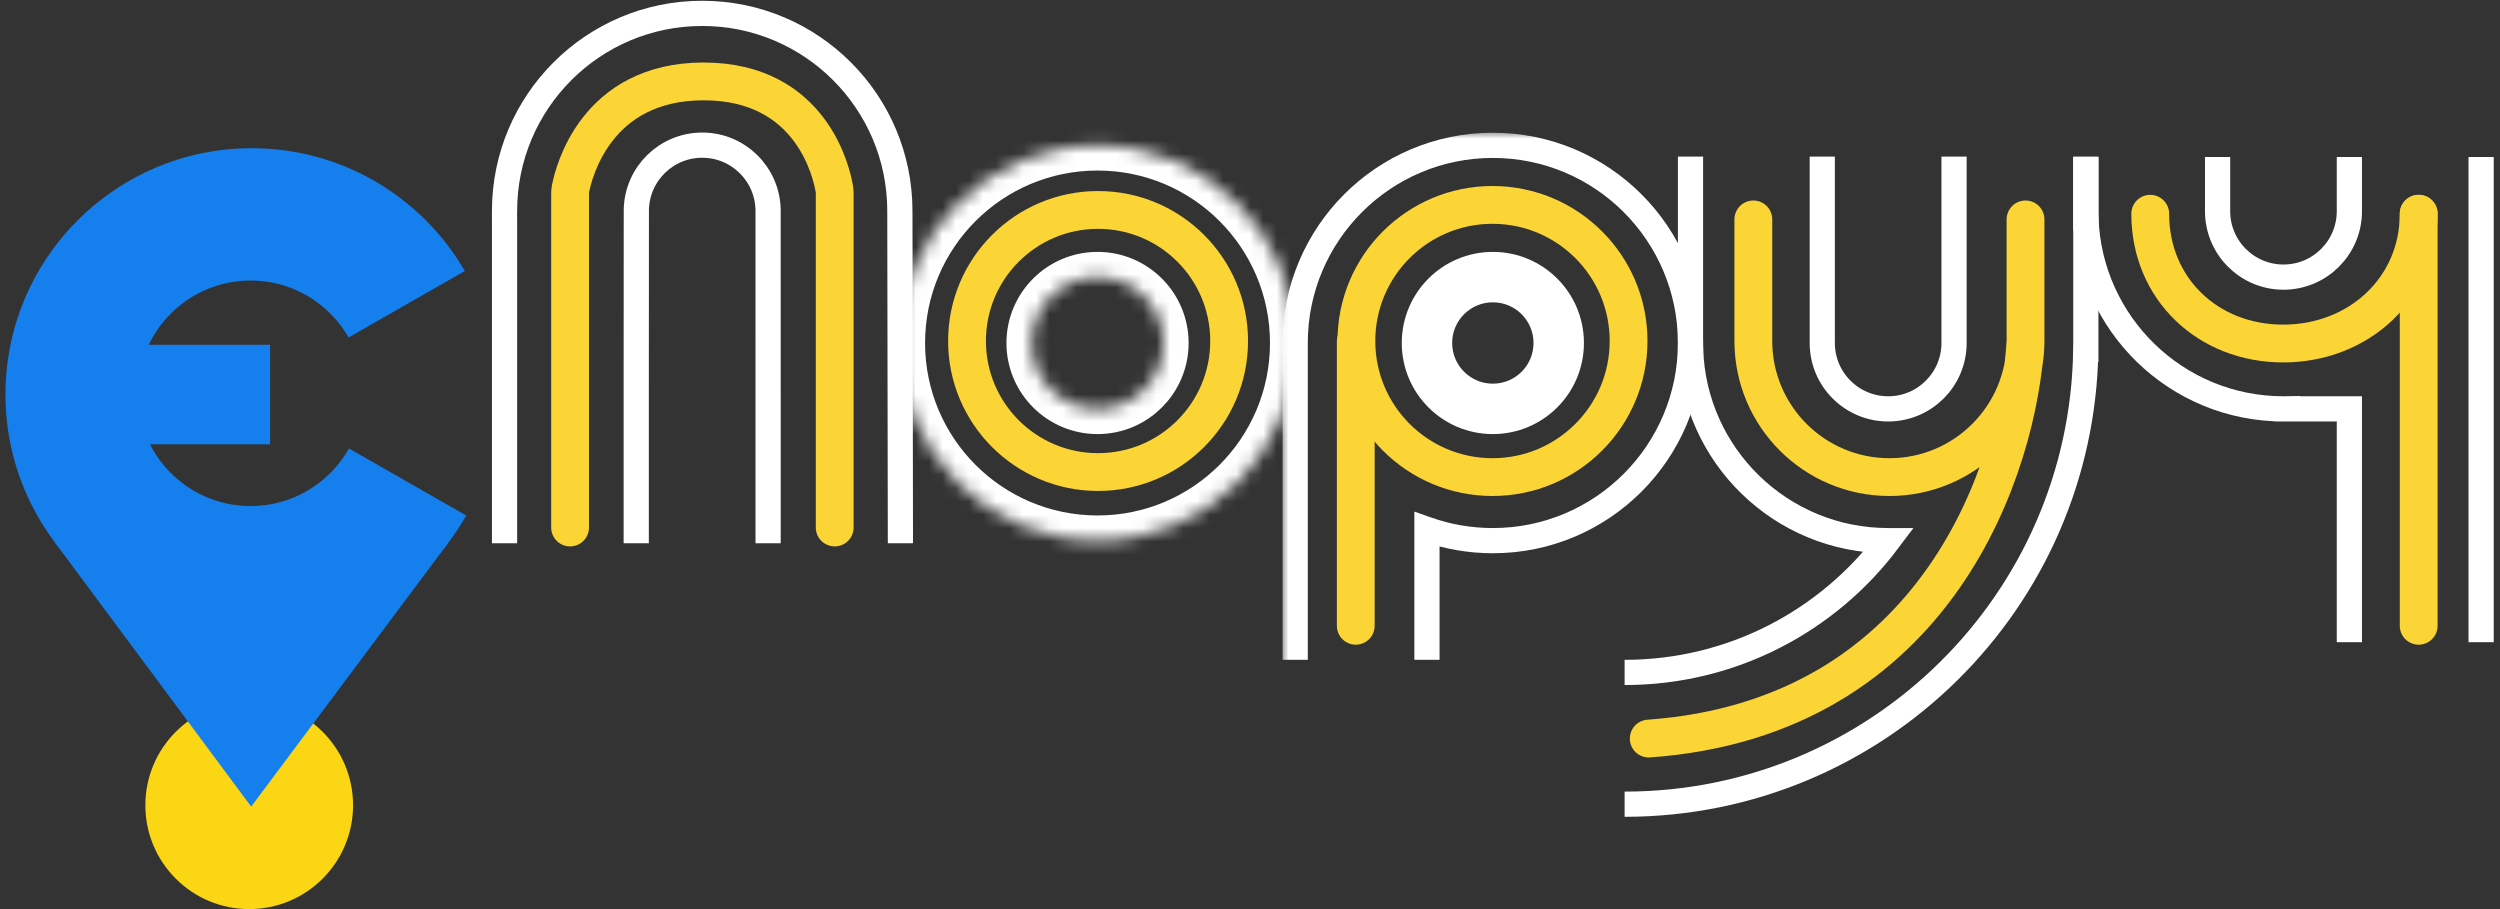
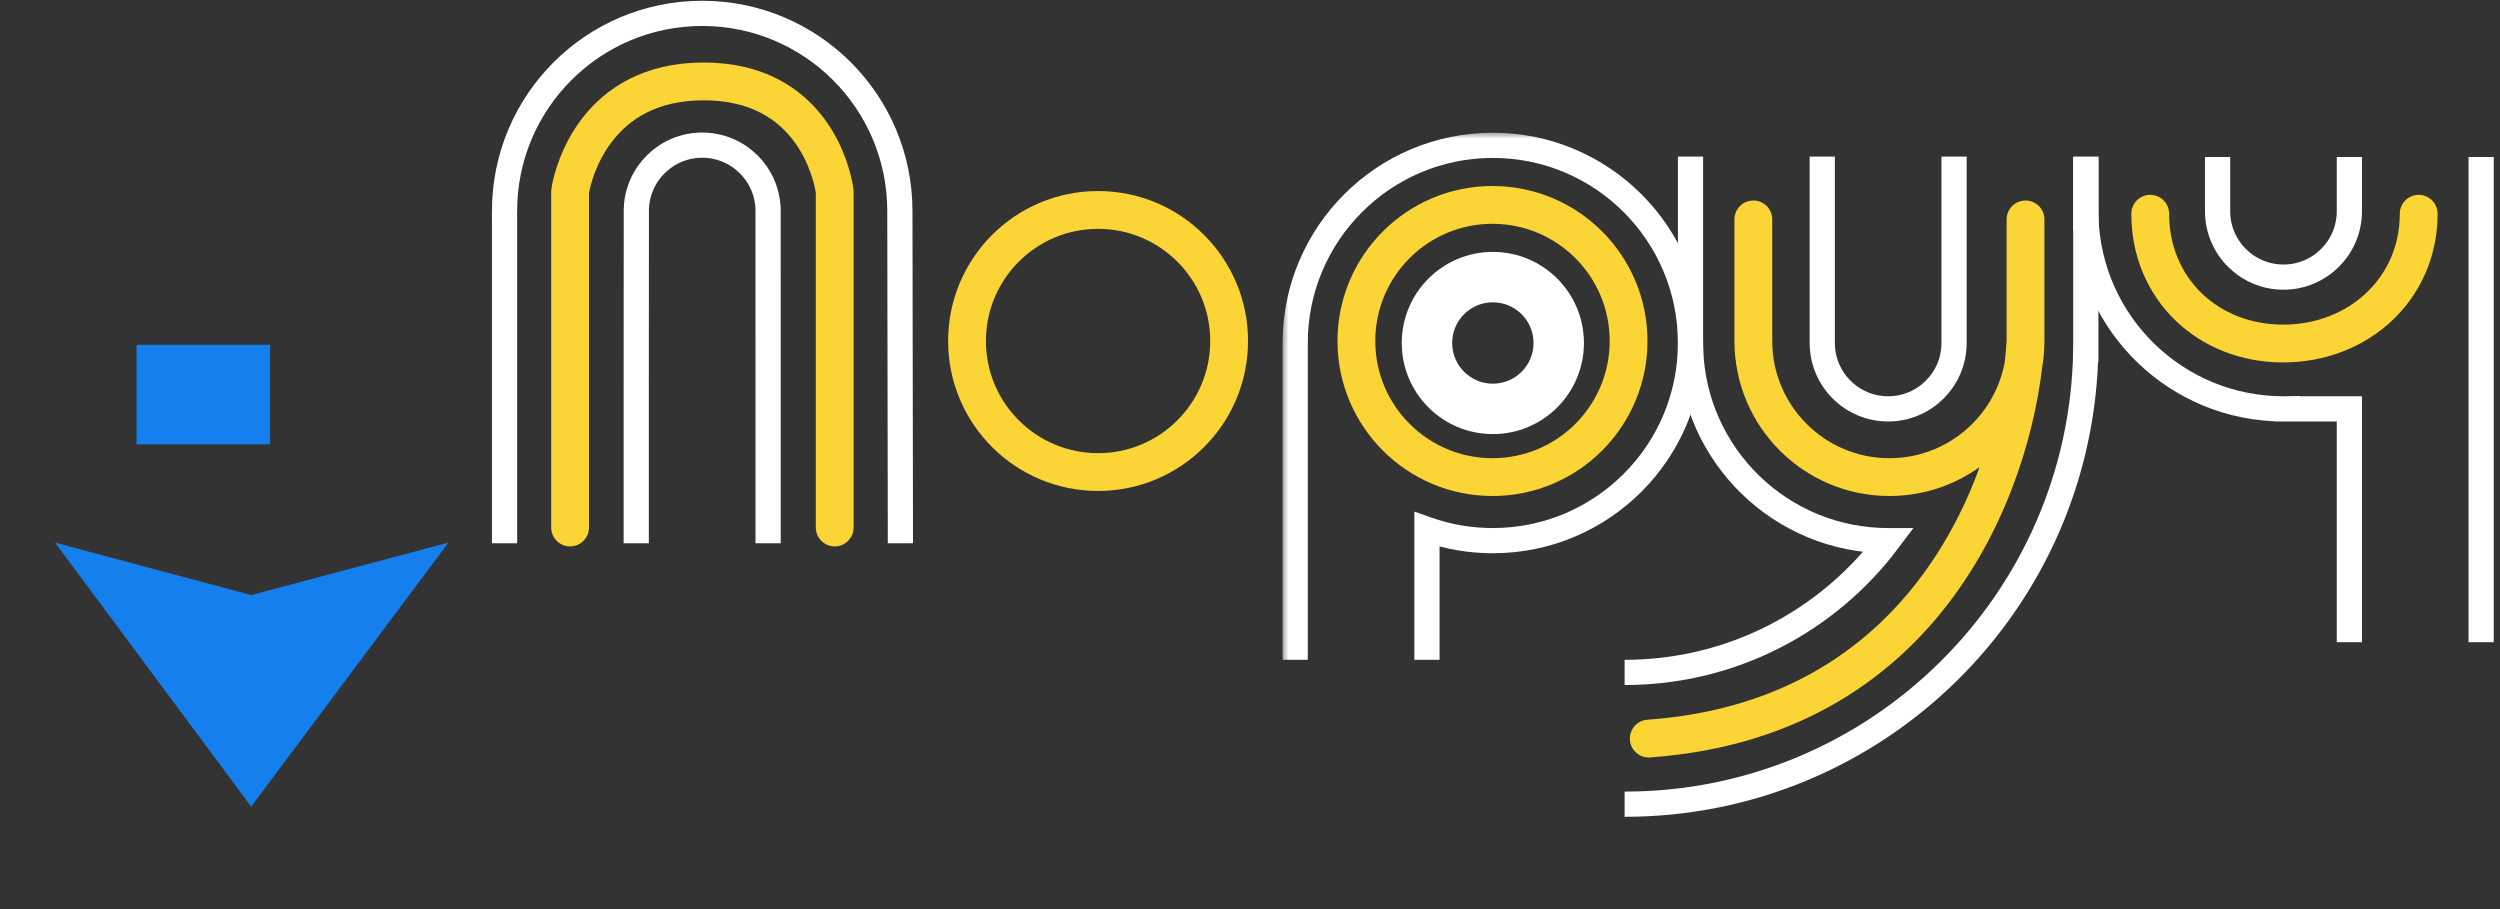
<svg xmlns="http://www.w3.org/2000/svg" width="187" height="68" viewBox="0 0 187 68" fill="none">
  <rect x="0" y="0" width="187" height="68" fill="#333333" stroke="none" />
-   <circle cx="18.641" cy="60.232" r="7.768" fill="#FBD614" />
  <rect x="10.213" y="25.79" width="9.991" height="7.446" fill="#1580ED" />
-   <path fill-rule="evenodd" clip-rule="evenodd" d="M34.87 38.56C31.708 44.15 25.709 47.922 18.828 47.922C8.656 47.922 0.41 39.676 0.41 29.504C0.41 19.332 8.656 11.086 18.828 11.086C25.636 11.086 31.581 14.779 34.769 20.271L26.075 25.242C24.622 22.698 21.883 20.983 18.744 20.983C14.085 20.983 10.308 24.76 10.308 29.419C10.308 34.078 14.085 37.855 18.744 37.855C21.903 37.855 24.657 36.118 26.103 33.547L34.87 38.56Z" fill="#1580ED" />
  <path fill-rule="evenodd" clip-rule="evenodd" d="M33.542 40.588L18.788 60.335L4.117 40.588L18.788 44.51L33.542 40.588Z" fill="#1580ED" />
  <path d="M37.74 40.635V16.411C37.731 16.198 37.74 16.001 37.74 15.785C37.74 7.619 44.36 1 52.525 1C60.691 1 67.31 7.619 67.31 15.785C67.31 15.789 67.31 15.794 67.31 15.799L67.351 40.635M47.59 40.635V35.057V29.714L47.598 15.799V15.704C47.641 13.02 49.83 10.857 52.525 10.857C55.22 10.857 57.41 13.02 57.453 15.704V15.846V16.081L57.454 29.728L57.454 40.635" stroke="white" stroke-width="1.885" />
  <path d="M42.642 39.457V14.512C42.642 14.383 42.65 14.257 42.674 14.13C42.908 12.902 44.571 6.09 52.633 6.09C60.772 6.09 62.23 13.033 62.413 14.164C62.43 14.27 62.436 14.373 62.436 14.48V39.457" stroke="#FAD535" stroke-width="2.828" stroke-linecap="round" />
  <mask id="path-7-inside-1_2539_20061" fill="white">
-     <path fill-rule="evenodd" clip-rule="evenodd" d="M82.096 40.441C90.261 40.441 96.88 33.821 96.88 25.656C96.88 17.49 90.261 10.871 82.096 10.871C73.93 10.871 67.311 17.49 67.311 25.656C67.311 33.821 73.93 40.441 82.096 40.441ZM82.096 30.584C84.817 30.584 87.024 28.378 87.024 25.656C87.024 22.934 84.817 20.727 82.096 20.727C79.374 20.727 77.167 22.934 77.167 25.656C77.167 28.378 79.374 30.584 82.096 30.584Z" />
-   </mask>
+     </mask>
  <path fill-rule="evenodd" clip-rule="evenodd" d="M82.096 40.441C90.261 40.441 96.88 33.821 96.88 25.656C96.88 17.49 90.261 10.871 82.096 10.871C73.93 10.871 67.311 17.49 67.311 25.656C67.311 33.821 73.93 40.441 82.096 40.441ZM82.096 30.584C84.817 30.584 87.024 28.378 87.024 25.656C87.024 22.934 84.817 20.727 82.096 20.727C79.374 20.727 77.167 22.934 77.167 25.656C77.167 28.378 79.374 30.584 82.096 30.584Z" stroke="white" stroke-width="3.77" mask="url(#path-7-inside-1_2539_20061)" />
  <circle cx="82.136" cy="25.507" r="9.803" stroke="#FAD535" stroke-width="2.828" stroke-linecap="round" />
  <path d="M126.45 11.712V25.63L126.45 25.656L126.45 25.682V26.14H126.458C126.713 34.081 133.231 40.441 141.235 40.441C141.235 40.441 141.236 40.441 141.237 40.441C136.741 46.426 129.583 50.298 121.521 50.298M136.306 11.712L136.306 25.656C136.306 28.378 138.513 30.584 141.235 30.584C143.956 30.584 146.163 28.378 146.163 25.656L146.163 11.712M156.02 11.712V25.656V26.14H156.016C155.757 44.97 140.413 60.154 121.521 60.154" stroke="white" stroke-width="1.885" />
  <path d="M151.509 25.507C151.509 31.129 146.952 35.687 141.329 35.687C135.707 35.687 131.15 31.129 131.15 25.507V16.411M151.509 25.507V16.411M151.509 25.507C151.007 34.697 145.053 53.69 123.326 55.245" stroke="#FAD535" stroke-width="2.828" stroke-linecap="round" />
  <mask id="path-11-outside-2_2539_20061" maskUnits="userSpaceOnUse" x="95.88" y="9.871" width="32" height="40" fill="black">
    <rect fill="white" x="95.88" y="9.871" width="32" height="40" />
    <path d="M116.593 25.656C116.593 28.378 114.387 30.584 111.665 30.584C108.943 30.584 106.737 28.378 106.737 25.656C106.737 22.934 108.943 20.727 111.665 20.727C114.387 20.727 116.593 22.934 116.593 25.656Z" />
  </mask>
  <path d="M106.737 39.599L107.051 38.711L105.794 38.267L105.794 39.599L106.737 39.599ZM96.88 25.656L97.823 25.656V25.656H96.88ZM111.665 41.383C120.351 41.383 127.392 34.342 127.392 25.656H125.507C125.507 33.301 119.31 39.498 111.665 39.498V41.383ZM106.423 40.488C108.064 41.068 109.828 41.383 111.665 41.383V39.498C110.045 39.498 108.493 39.221 107.051 38.711L106.423 40.488ZM105.794 39.599L105.794 49.354L107.679 49.354L107.679 39.599L105.794 39.599ZM97.823 49.354L97.823 25.656L95.938 25.656L95.937 49.354L97.823 49.354ZM111.665 9.928C102.979 9.928 95.938 16.97 95.938 25.656H97.823C97.823 18.011 104.02 11.813 111.665 11.813V9.928ZM127.392 25.656C127.392 16.97 120.351 9.928 111.665 9.928V11.813C119.31 11.813 125.507 18.011 125.507 25.656H127.392ZM111.665 32.469C115.428 32.469 118.478 29.419 118.478 25.656H114.708C114.708 27.337 113.346 28.699 111.665 28.699V32.469ZM104.852 25.656C104.852 29.419 107.902 32.469 111.665 32.469V28.699C109.984 28.699 108.622 27.337 108.622 25.656H104.852ZM111.665 18.842C107.902 18.842 104.852 21.893 104.852 25.656H108.622C108.622 23.975 109.984 22.613 111.665 22.613V18.842ZM118.478 25.656C118.478 21.893 115.428 18.842 111.665 18.842V22.613C113.346 22.613 114.708 23.975 114.708 25.656H118.478Z" fill="white" mask="url(#path-11-outside-2_2539_20061)" />
  <circle cx="111.638" cy="25.507" r="10.18" stroke="#FAD535" stroke-width="2.828" stroke-linecap="round" />
-   <path d="M101.411 25.554V46.809" stroke="#FAD535" stroke-width="2.828" stroke-linecap="round" />
  <path d="M156.02 11.745V15.773L156.02 15.799L156.02 15.826L156.02 16.283H156.027C156.283 24.225 162.801 30.584 170.804 30.584C170.906 30.584 171.007 30.583 171.108 30.581V30.584H175.733V48.035M185.589 48.035V30.584L185.589 20.728L185.589 15.799V11.745M175.733 11.745L175.733 15.799C175.733 18.521 173.526 20.728 170.804 20.728C168.083 20.728 165.876 18.521 165.876 15.799V11.745" stroke="white" stroke-width="1.885" />
  <path d="M180.918 15.987C180.918 21.609 176.403 25.696 170.781 25.696C165.159 25.696 160.837 21.609 160.837 15.987" stroke="#FAD535" stroke-width="2.828" stroke-linecap="round" />
-   <path d="M180.918 15.987L180.918 46.809" stroke="#FAD535" stroke-width="2.828" stroke-linecap="round" />
</svg>